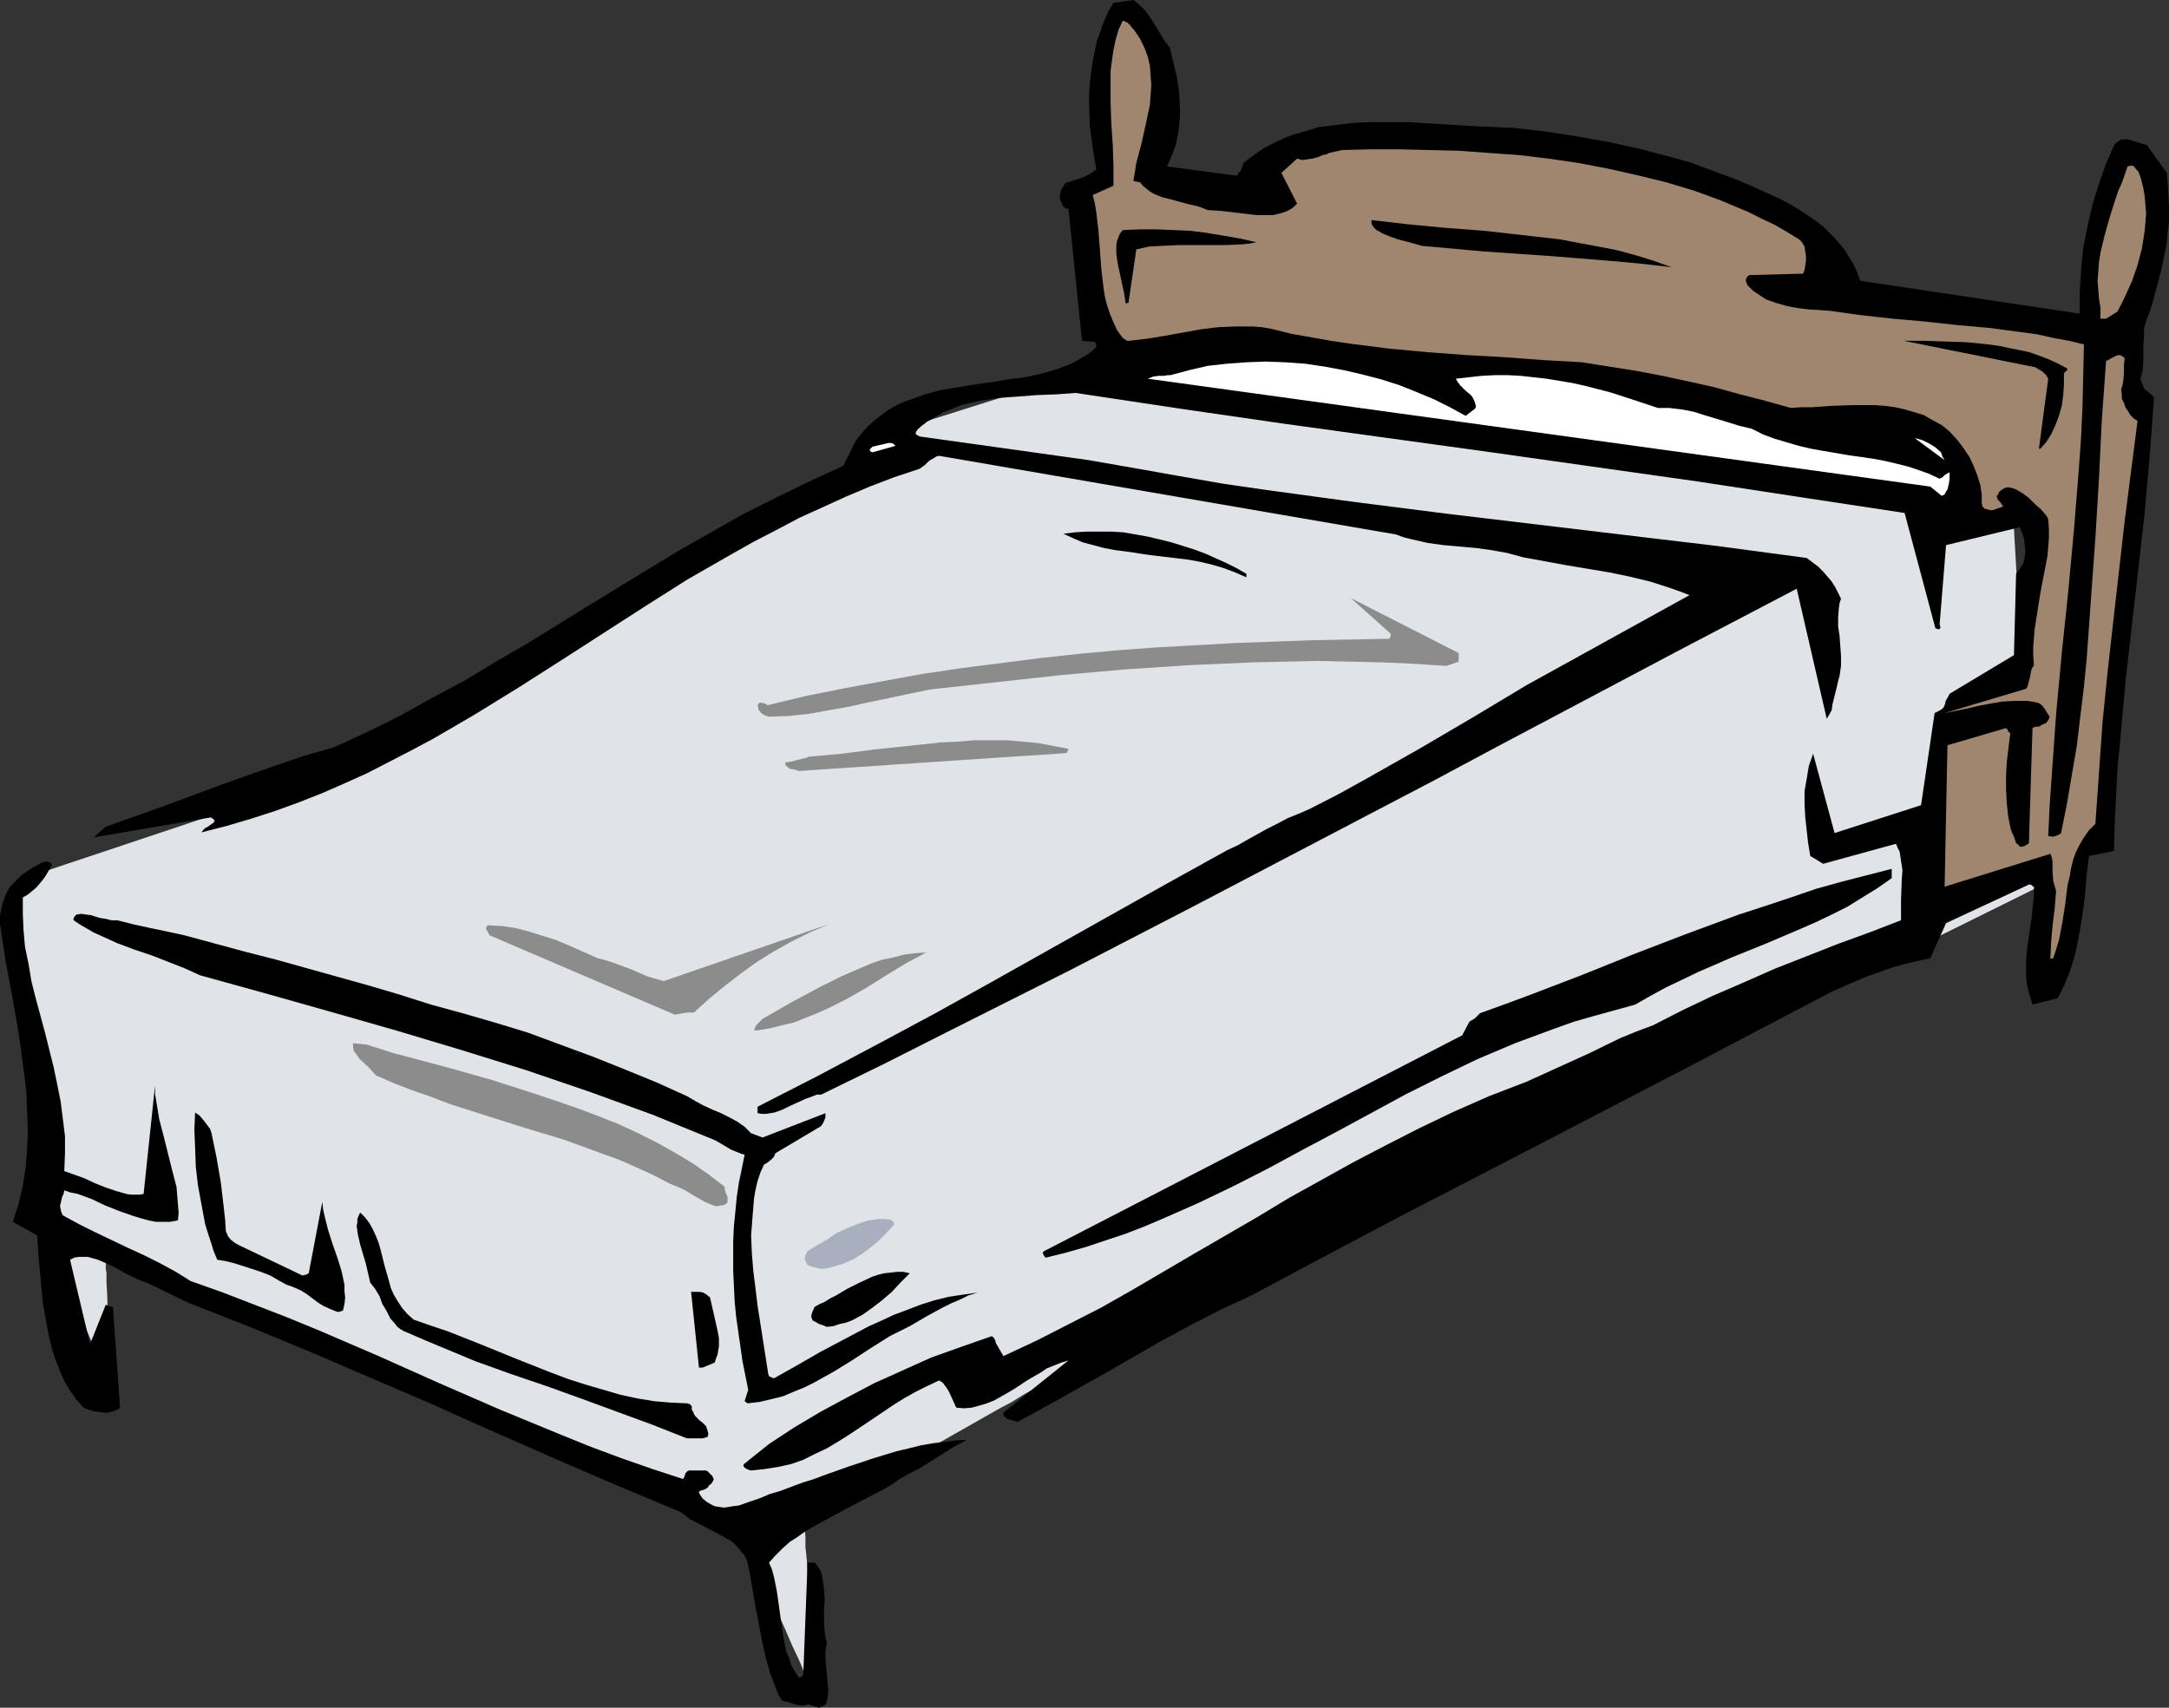
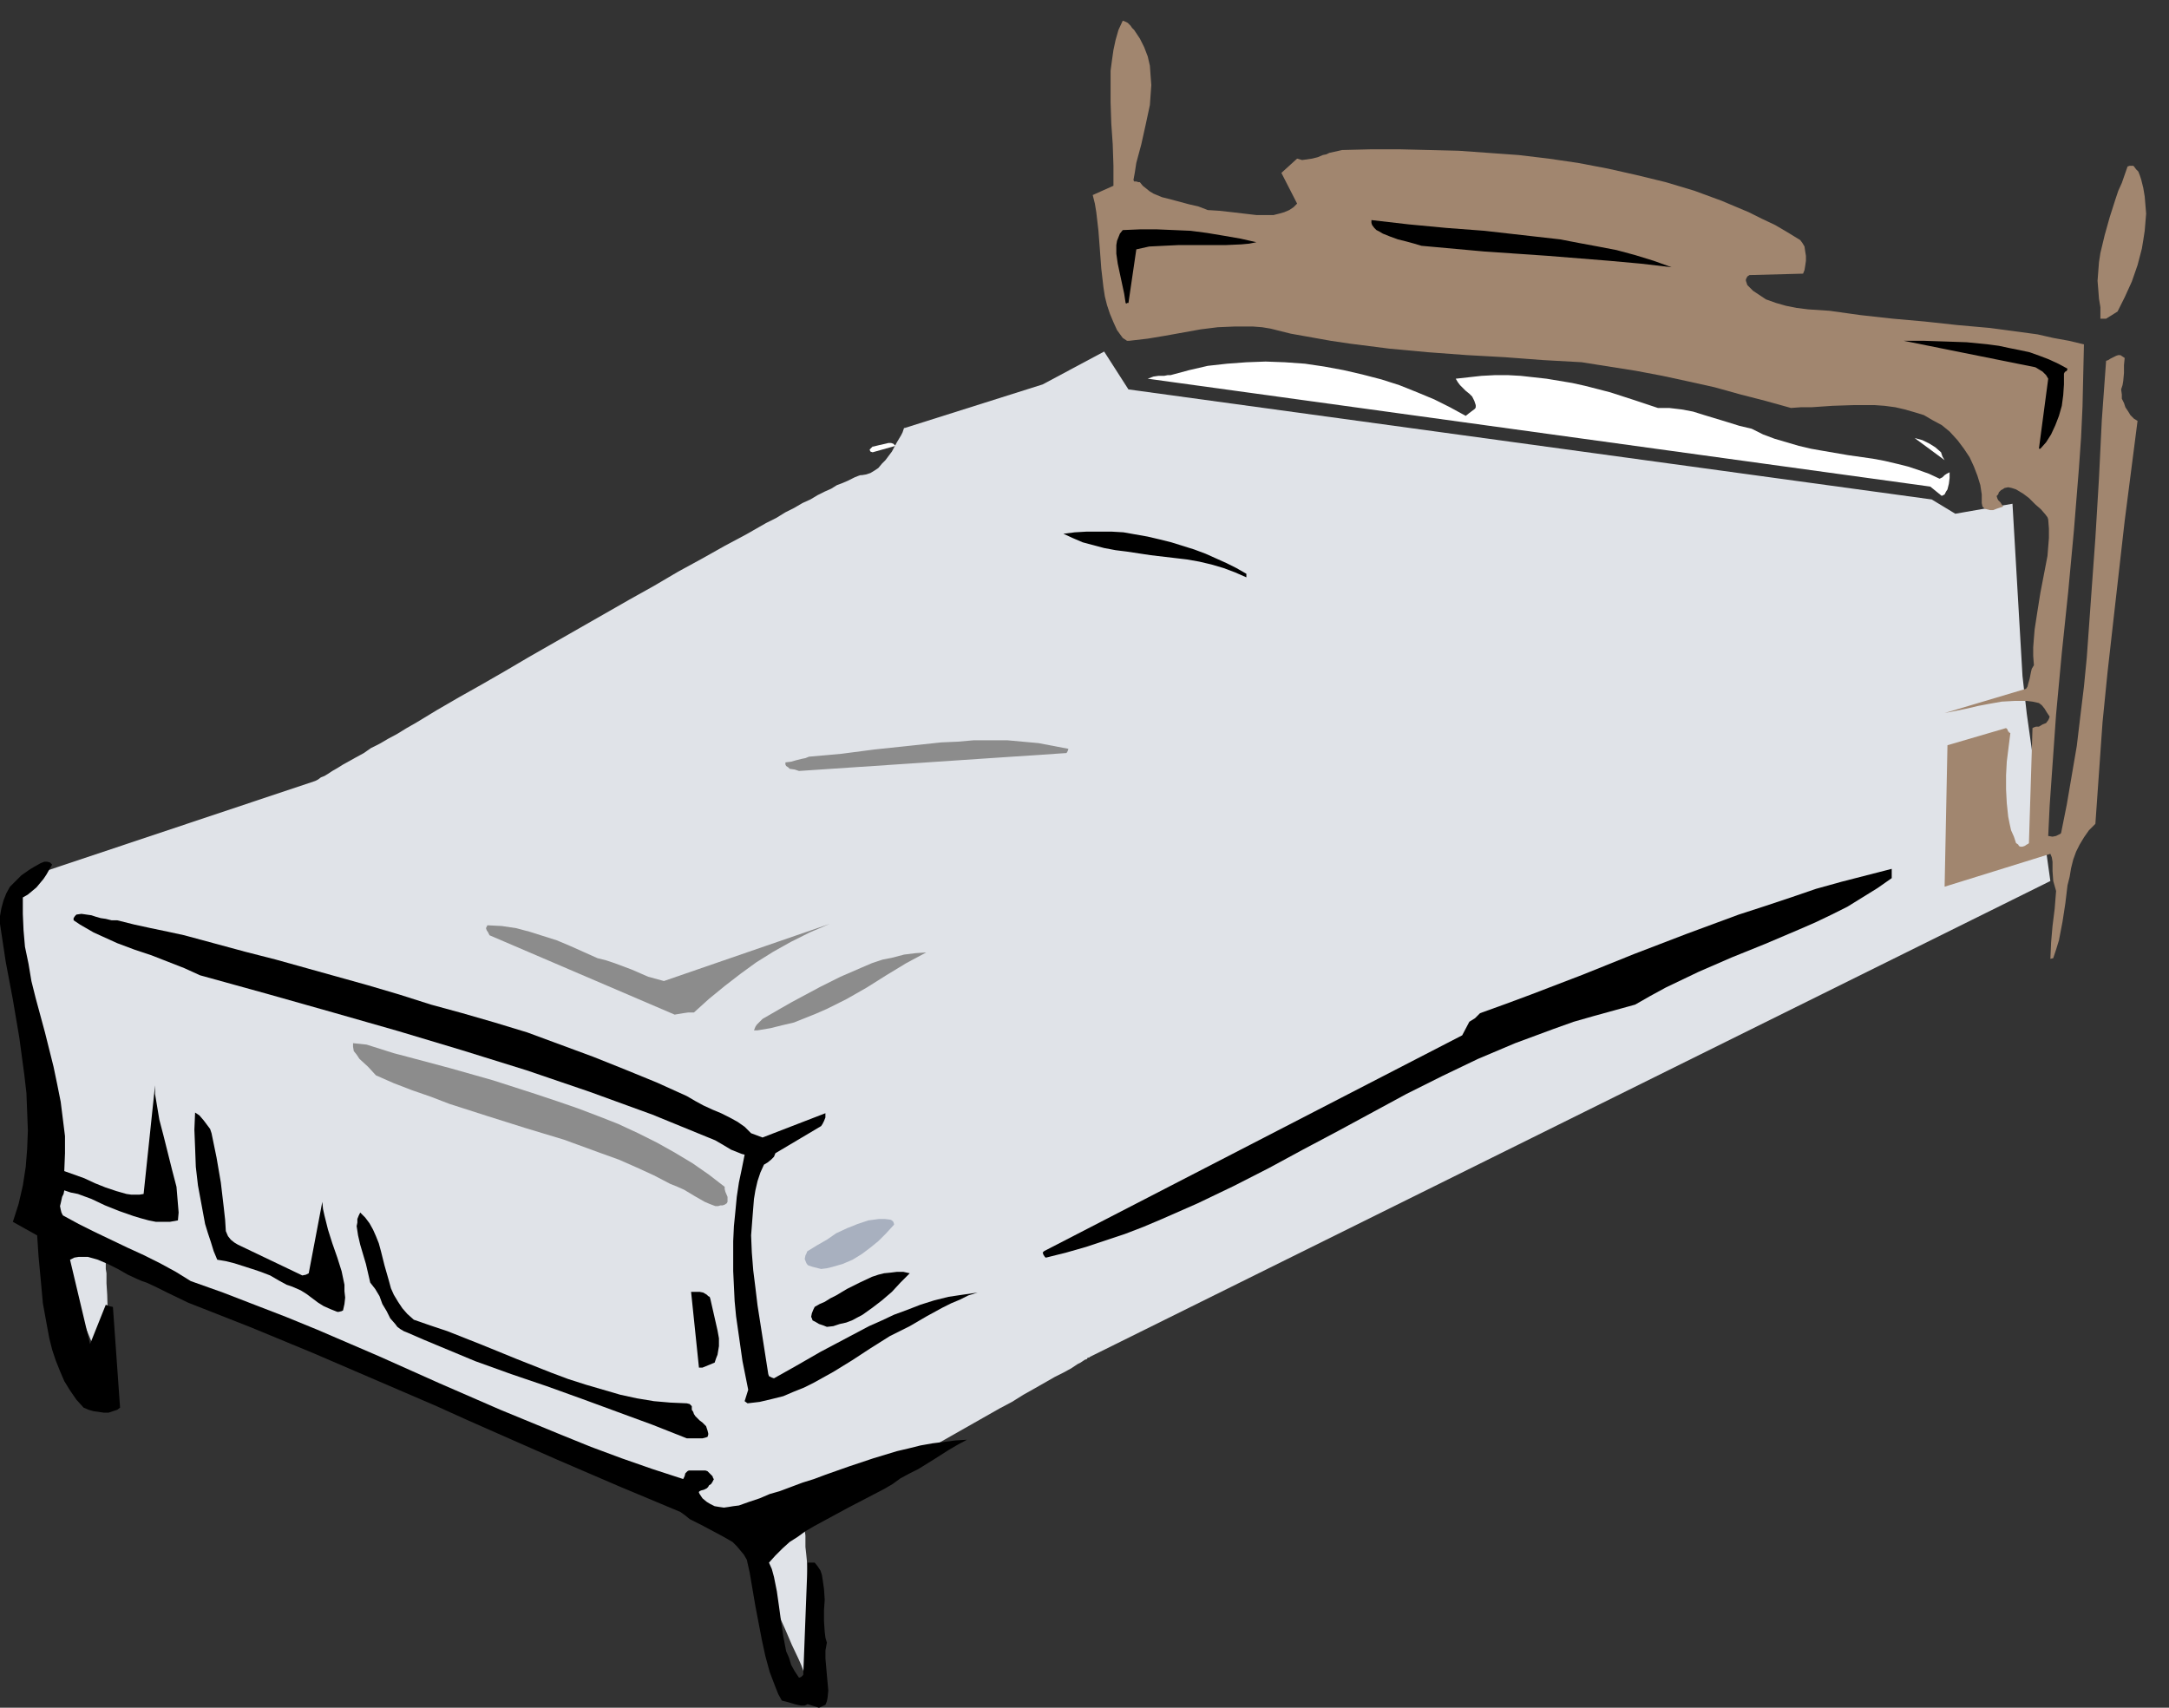
<svg xmlns="http://www.w3.org/2000/svg" xmlns:ns1="http://sodipodi.sourceforge.net/DTD/sodipodi-0.dtd" xmlns:ns2="http://www.inkscape.org/namespaces/inkscape" version="1.0" width="129.766mm" height="102.186mm" id="svg24" ns1:docname="Bed 07.wmf">
  <rect width="100%" height="100%" fill="#333333" stroke="none" />
  <ns1:namedview id="namedview24" pagecolor="#ffffff" bordercolor="#000000" borderopacity="0.25" ns2:showpageshadow="2" ns2:pageopacity="0.0" ns2:pagecheckerboard="0" ns2:deskcolor="#d1d1d1" ns2:document-units="mm" />
  <defs id="defs1">
    <pattern id="WMFhbasepattern" patternUnits="userSpaceOnUse" width="6" height="6" x="0" y="0" />
  </defs>
  <path style="fill:#e0e3e8;fill-opacity:1;fill-rule:evenodd;stroke:none" d="M 8.726,274.713 9.858,247.888 1.778,207.974 v -0.485 -0.323 l 0.162,-0.646 0.323,-1.454 0.323,-1.454 0.485,-1.616 0.323,-1.454 0.162,-0.485 0.162,-0.485 0.162,-0.162 v -0.162 h 0.162 l 0.323,-0.162 0.323,-0.162 0.97,-0.323 1.131,-0.323 1.131,-0.485 0.97,-0.323 0.485,-0.162 0.323,-0.162 h 0.162 v 0 L 71.266,176.625 v 0 l 0.323,-0.162 0.323,-0.162 0.646,-0.485 0.808,-0.323 0.808,-0.485 0.97,-0.646 1.131,-0.646 1.293,-0.808 1.454,-0.808 1.454,-0.808 1.778,-0.97 1.616,-1.131 1.939,-0.97 1.939,-1.131 2.101,-1.131 2.101,-1.293 2.262,-1.293 4.525,-2.747 5.01,-2.909 5.171,-2.909 5.333,-3.07 5.494,-3.232 11.312,-6.464 11.312,-6.464 5.494,-3.07 5.494,-3.232 5.333,-2.909 5.171,-2.909 4.848,-2.586 2.262,-1.293 2.262,-1.293 2.262,-1.131 2.101,-1.293 1.939,-0.97 1.939,-1.131 1.778,-0.808 1.616,-0.97 1.616,-0.808 1.454,-0.646 1.293,-0.808 1.293,-0.485 1.131,-0.485 0.97,-0.485 0.646,-0.323 0.808,-0.323 0.485,-0.162 h 0.323 l 0.97,-0.162 0.97,-0.323 0.808,-0.485 0.97,-0.646 0.808,-0.97 0.808,-0.808 1.454,-1.939 1.131,-2.101 0.485,-0.808 0.485,-0.808 0.323,-0.646 0.162,-0.485 0.162,-0.485 h 0.162 l 31.189,-9.857 13.898,-7.433 5.494,8.565 181.638,24.886 5.333,3.232 12.928,-2.262 2.262,38.945 0.97,8.565 5.333,37.813 -217.19,107.623 v 0 l -0.162,0.162 h -0.323 l -0.162,0.323 -0.485,0.162 -0.485,0.323 -0.485,0.323 -0.646,0.323 -1.454,0.97 -1.778,0.97 -1.939,0.97 -2.262,1.293 -2.262,1.293 -2.586,1.454 -2.586,1.616 -2.747,1.454 -5.979,3.394 -11.958,6.787 -5.979,3.394 -2.747,1.454 -2.586,1.454 -2.586,1.616 -2.262,1.293 -2.262,1.131 -1.939,1.131 -1.778,0.97 -1.454,0.808 -0.646,0.323 -0.485,0.323 -0.485,0.323 -0.323,0.162 -0.323,0.162 -0.323,0.162 v 0 h -0.162 v 0.485 l 0.162,0.646 v 0.646 0.97 l 0.162,1.131 v 1.131 1.454 l 0.162,1.454 0.162,1.616 0.162,3.232 0.162,3.717 0.323,3.717 0.162,3.717 0.162,3.555 0.323,3.394 v 1.454 l 0.162,1.616 v 1.293 l 0.162,1.131 v 1.131 l 0.162,0.808 v 0.646 0.485 0.485 0 l -0.162,-0.323 -0.162,-0.485 -0.323,-0.646 -0.485,-0.808 -0.323,-0.97 -0.485,-1.131 -0.646,-1.131 -0.485,-1.293 -0.646,-1.454 -1.454,-3.07 -1.454,-3.394 -1.454,-3.232 -1.616,-3.555 -1.454,-3.232 -1.293,-3.07 -0.808,-1.454 -0.485,-1.454 -0.485,-1.131 -0.646,-1.131 -0.323,-0.97 -0.485,-0.808 -0.162,-0.808 -0.323,-0.485 -0.162,-0.323 v -0.162 h -0.162 l -0.323,-0.162 -0.485,-0.162 -0.646,-0.323 -0.97,-0.323 -0.97,-0.485 -1.293,-0.485 -1.293,-0.646 -1.616,-0.646 -1.616,-0.808 -1.939,-0.808 -1.939,-0.808 -2.101,-0.97 -2.262,-0.97 -2.424,-1.131 -2.424,-0.97 -2.586,-1.293 -2.747,-1.131 -2.747,-1.131 -2.909,-1.293 -5.979,-2.586 -6.141,-2.747 -6.464,-2.909 -6.464,-2.909 -13.413,-5.817 -13.574,-5.979 -6.626,-2.909 -6.302,-2.909 -6.302,-2.747 -5.979,-2.586 -2.747,-1.293 -2.747,-1.293 -2.747,-1.131 -2.586,-1.131 -2.424,-1.131 -2.424,-1.131 -2.262,-0.97 -2.101,-0.97 -2.101,-0.808 -1.778,-0.808 -1.778,-0.808 -1.454,-0.646 -1.454,-0.646 -1.131,-0.646 -1.131,-0.485 -0.808,-0.323 -0.808,-0.323 -0.485,-0.323 -0.323,-0.162 v 0 0.808 0.485 0.808 0.808 0.97 l 0.162,0.97 v 2.262 l 0.162,2.586 0.162,5.656 0.162,2.747 v 2.747 l 0.162,2.586 v 2.262 l 0.162,0.97 v 0.97 0.808 0.646 0.485 0.808 z" id="path1" />
  <path style="fill:#000000;fill-opacity:1;fill-rule:evenodd;stroke:none" d="m 186.648,385.568 0.323,-0.808 0.162,-0.808 0.162,-1.616 -0.162,-1.778 -0.162,-1.778 -0.323,-3.717 v -1.778 l 0.323,-1.778 -0.323,-1.131 -0.162,-1.293 -0.162,-2.424 v -2.586 l 0.162,-2.262 -0.162,-2.424 -0.323,-2.262 -0.162,-0.97 -0.323,-0.97 -0.646,-0.97 -0.646,-0.808 h -1.616 l -0.97,25.209 v 0.162 l -0.162,0.162 -0.323,0.323 -0.485,0.162 -0.97,-1.454 -0.808,-1.454 -0.485,-1.616 -0.646,-1.454 -0.646,-3.394 -0.485,-3.232 -0.485,-3.555 -0.485,-3.394 -0.646,-3.232 -0.485,-1.778 -0.646,-1.454 1.454,-1.616 1.616,-1.616 1.616,-1.454 1.778,-1.131 1.778,-1.293 1.939,-1.131 3.878,-2.101 3.878,-2.101 4.04,-2.101 4.04,-2.101 1.939,-1.131 1.778,-1.293 2.101,-1.131 1.939,-0.97 3.394,-2.101 3.555,-2.262 1.939,-1.131 2.101,-1.131 -2.586,0.162 -2.586,0.323 -2.586,0.323 -2.747,0.485 -2.586,0.646 -2.747,0.646 -5.333,1.616 -5.333,1.778 -5.494,1.939 -2.586,0.97 -2.586,0.808 -5.171,1.939 -2.262,0.646 -2.262,0.97 -2.424,0.808 -2.262,0.808 -1.293,0.162 -0.97,0.162 -1.131,0.162 -1.131,-0.162 -0.97,-0.162 -0.97,-0.485 -0.808,-0.485 -0.97,-0.808 -0.323,-0.485 -0.323,-0.485 -0.162,-0.323 v -0.162 l 0.162,-0.162 0.323,-0.162 0.646,-0.162 0.646,-0.323 0.323,-0.323 0.162,-0.323 0.485,-0.323 0.323,-0.485 0.323,-0.646 -0.162,-0.162 -0.162,-0.485 -0.323,-0.323 -0.485,-0.485 -0.323,-0.323 -0.485,-0.162 h -0.97 -1.131 -1.131 -0.485 l -0.323,0.162 -0.485,0.485 -0.162,0.646 -0.323,0.646 -6.949,-2.262 -6.949,-2.424 -6.949,-2.586 -6.787,-2.747 -13.736,-5.656 -13.736,-5.979 -13.736,-6.141 -13.898,-5.979 -7.11,-2.909 -7.11,-2.747 -7.11,-2.747 -7.272,-2.586 -3.394,-2.101 -3.555,-1.939 -3.555,-1.778 -3.878,-1.778 -7.434,-3.555 -3.555,-1.778 -3.555,-1.939 -0.323,-0.646 -0.162,-0.646 -0.162,-0.808 0.162,-0.646 0.323,-1.454 0.323,-0.646 0.162,-0.808 1.454,0.485 1.616,0.323 3.07,1.131 3.07,1.454 3.232,1.293 3.232,1.131 1.616,0.485 1.778,0.485 1.616,0.323 h 1.616 1.616 l 1.778,-0.323 0.162,-1.778 -0.162,-1.939 -0.162,-1.939 -0.162,-1.939 -0.97,-3.717 -0.97,-3.878 -0.97,-3.878 -0.97,-3.717 -0.646,-3.878 -0.323,-1.939 v -1.939 l -2.586,24.563 -0.97,0.162 h -0.808 -0.97 l -1.131,-0.162 -1.131,-0.323 -1.131,-0.323 -2.424,-0.808 -2.424,-0.97 -2.424,-1.131 -2.262,-0.808 -2.262,-0.808 0.162,-4.04 v -3.878 l -0.485,-3.878 -0.485,-3.878 -0.808,-4.04 -0.808,-3.878 -1.939,-7.757 -2.101,-7.757 -0.97,-3.878 -0.646,-3.878 -0.808,-3.878 -0.323,-3.717 -0.162,-3.717 v -3.717 l 1.131,-0.646 0.97,-0.808 0.97,-0.808 0.808,-0.97 0.808,-0.97 0.646,-0.97 1.293,-2.262 -0.323,-0.323 -0.162,-0.162 -0.646,-0.162 h -0.646 l -0.808,0.323 -1.454,0.808 -0.808,0.485 -0.485,0.323 -1.616,1.131 -1.293,1.293 -1.293,1.293 -0.808,1.454 -0.646,1.616 -0.485,1.778 L 0,207.166 v 1.778 l 1.293,8.565 1.616,8.565 1.454,8.565 1.131,8.403 0.485,4.202 0.162,4.201 0.162,4.202 -0.162,4.202 -0.323,4.04 -0.646,4.202 -0.97,4.202 -1.293,4.04 5.494,3.07 0.323,4.848 0.485,5.171 0.485,5.333 0.97,5.333 0.485,2.586 0.646,2.586 0.808,2.424 0.97,2.424 0.97,2.262 1.293,2.101 1.454,2.101 1.616,1.778 1.131,0.485 1.131,0.323 1.131,0.162 1.131,0.162 h 1.131 l 0.97,-0.323 0.97,-0.323 0.646,-0.485 -1.616,-22.785 -0.808,-0.162 -0.808,-0.323 -3.555,8.888 -4.525,-19.068 0.97,-0.485 0.97,-0.162 h 1.131 0.97 l 1.131,0.323 1.131,0.323 2.262,0.97 2.262,1.131 1.131,0.646 1.131,0.646 2.101,0.97 1.131,0.485 0.97,0.323 2.424,1.131 2.262,1.131 4.686,2.262 14.382,5.656 14.059,5.817 13.898,5.979 13.898,5.979 6.787,3.07 6.949,3.07 13.574,5.979 13.898,5.979 13.898,5.817 1.131,0.808 0.97,0.808 2.586,1.293 2.424,1.293 2.424,1.293 1.131,0.646 1.131,0.646 0.97,0.97 0.808,0.97 0.808,0.97 0.646,1.131 0.323,1.454 0.323,1.454 1.293,7.595 1.454,7.595 0.808,3.717 0.97,3.555 1.293,3.394 0.646,1.616 0.808,1.454 0.646,0.162 0.646,0.162 1.616,0.485 0.646,0.162 0.808,0.162 h 0.808 l 0.646,-0.323 2.586,0.808 z" id="path2" />
-   <path style="fill:#000000;fill-opacity:1;fill-rule:evenodd;stroke:none" d="m 169.841,332.565 3.07,-0.323 3.07,-0.485 2.909,-0.646 2.747,-0.97 2.586,-1.293 2.747,-1.293 2.424,-1.454 2.586,-1.616 4.848,-3.232 5.01,-3.394 2.586,-1.616 2.586,-1.454 2.586,-1.293 2.747,-1.293 0.808,0.485 0.485,0.646 0.485,0.646 0.485,0.808 0.808,1.778 0.808,1.778 1.778,0.162 1.778,-0.162 1.778,-0.485 1.616,-0.485 1.616,-0.646 1.454,-0.808 3.07,-1.778 1.454,-0.97 1.454,-0.97 3.07,-1.778 1.454,-0.97 1.616,-0.646 1.616,-0.646 1.616,-0.485 -14.706,11.797 v 0.485 l 0.162,0.323 0.323,0.323 0.485,0.323 1.131,0.323 0.646,0.162 0.485,0.162 6.787,-3.717 6.626,-3.717 6.626,-3.717 6.464,-3.717 6.464,-3.717 6.626,-3.555 6.626,-3.394 3.555,-1.616 3.394,-1.616 16.322,-8.726 16.483,-8.726 32.805,-16.968 32.643,-16.968 32.643,-17.129 5.494,-2.424 2.747,-1.131 2.747,-0.97 2.747,-0.97 2.909,-0.808 2.747,-0.646 2.909,-0.646 3.555,-7.918 18.746,-8.726 h 0.323 l 0.323,0.162 0.323,0.323 h 0.162 v 1.778 l -0.162,1.616 -0.323,3.232 -0.485,3.394 -0.485,3.394 -0.323,3.394 v 1.778 1.616 l 0.162,1.616 0.323,1.616 0.485,1.616 0.485,1.616 v 0 l 5.656,-1.454 0.97,-1.778 0.808,-1.778 0.808,-1.939 0.646,-1.939 0.646,-2.101 0.485,-2.101 0.808,-4.202 0.646,-4.202 0.485,-4.202 0.323,-4.04 0.485,-3.878 5.656,-1.131 0.162,-6.302 0.323,-6.302 0.323,-6.464 0.646,-6.302 1.131,-12.766 1.454,-12.766 1.454,-12.766 1.454,-12.928 1.131,-12.766 0.97,-12.928 -0.162,-0.485 -0.485,-0.485 -0.646,-0.485 -0.323,-0.323 -0.485,-0.323 -0.323,-0.646 -0.323,-0.808 -0.323,-0.97 0.485,-1.778 0.162,-1.939 v -3.717 l 0.162,-1.939 v -1.939 l 0.485,-1.778 0.323,-0.808 0.323,-0.808 0.646,-1.939 0.485,-1.778 0.97,-3.555 0.808,-3.232 0.646,-3.07 0.485,-2.424 0.162,-2.424 0.323,-2.262 v -2.262 l -0.162,-4.686 -0.162,-2.101 -0.162,-2.101 -4.525,-6.302 -4.363,-1.293 h -1.454 l -0.646,0.485 -0.485,0.323 -0.323,0.323 -0.97,2.101 -0.97,2.262 -1.616,4.525 -1.454,4.686 -1.131,5.009 -0.97,4.848 -0.485,5.009 -0.323,5.009 v 2.424 2.424 l -49.611,-7.433 -0.646,-1.778 -0.808,-1.778 -0.97,-1.616 -0.97,-1.616 -1.131,-1.454 -1.293,-1.454 -1.293,-1.293 -1.293,-1.293 -1.454,-1.131 -1.616,-1.131 -3.232,-2.101 -3.232,-1.778 -3.555,-1.616 -3.232,-1.454 -3.394,-1.454 -3.555,-1.293 -3.394,-1.293 -3.555,-1.293 -3.555,-0.97 -7.272,-1.939 -7.272,-1.616 -7.272,-1.293 -7.272,-1.131 -7.11,-0.808 -3.717,-0.162 -4.04,-0.162 -8.08,-0.485 -8.242,-0.485 h -4.04 -4.202 l -4.04,0.162 -3.878,0.485 -3.878,0.485 -3.717,1.131 -1.778,0.485 -1.778,0.646 -1.778,0.808 -1.616,0.808 -1.616,0.808 -1.616,1.131 -1.616,1.131 -1.454,1.131 -0.162,0.646 -0.162,0.323 -0.323,0.808 -0.485,0.485 -0.323,0.646 -15.837,-2.101 0.646,-1.454 0.646,-1.616 0.646,-1.616 0.323,-1.616 0.323,-1.616 0.162,-1.616 0.162,-1.778 v -1.616 l -0.162,-3.555 -0.485,-3.555 -0.808,-3.394 -0.808,-3.394 -1.131,-1.454 -0.97,-1.616 -1.778,-2.909 -0.97,-1.454 -0.97,-1.293 -1.293,-1.131 L 256.297,0 l -4.525,0.646 -1.131,1.939 -0.97,2.101 -0.808,2.262 -0.808,2.262 -0.485,2.262 -0.485,2.424 -0.323,2.262 -0.323,2.586 -0.162,2.424 v 2.424 l 0.162,5.009 0.646,4.848 0.808,4.848 -0.646,0.485 -0.646,0.485 -1.616,0.808 -1.939,0.646 -2.101,0.646 -0.323,0.485 -0.323,0.485 -0.323,0.485 -0.162,0.646 -0.162,0.646 v 0.808 l 0.162,0.485 0.323,0.646 0.162,0.485 0.323,0.323 0.485,0.323 h 0.485 l 3.07,29.895 3.07,0.323 v 0 0.323 l 0.162,0.323 v 0.485 l -1.293,1.131 -1.454,0.97 -1.454,0.808 -1.454,0.808 -1.616,0.646 -1.778,0.646 -3.394,0.97 -3.717,0.808 -3.717,0.485 -3.878,0.646 -3.717,0.485 -3.878,0.646 -3.878,0.646 -3.555,0.97 -1.778,0.646 -1.778,0.646 -1.778,0.646 -1.616,0.808 -1.616,0.97 -1.454,1.131 -1.454,1.131 -1.454,1.293 -1.293,1.454 -1.293,1.616 -2.909,5.817 -7.757,3.555 -7.595,3.717 -7.434,3.717 -7.11,4.04 -7.11,4.04 -6.949,4.202 -13.736,8.403 -13.898,8.565 -6.949,4.04 -6.949,4.202 -7.272,3.878 -7.272,4.04 -7.434,3.717 -7.757,3.555 -6.787,1.939 -6.626,2.262 -6.464,2.262 -6.302,2.262 -12.605,4.686 -12.766,4.525 -2.747,2.424 26.502,-4.525 0.485,0.323 0.162,0.162 0.162,0.162 v 0.323 l -0.323,0.323 -0.485,0.323 -0.646,0.485 -0.646,0.323 -0.485,0.485 -0.323,0.485 5.656,-1.454 5.494,-1.616 5.494,-1.778 5.333,-1.939 5.333,-2.101 5.171,-2.262 5.01,-2.262 5.01,-2.586 5.01,-2.586 4.848,-2.586 5.01,-2.909 4.686,-2.747 9.696,-5.979 9.373,-5.979 19.069,-12.281 9.696,-6.141 9.858,-5.656 5.171,-2.909 5.01,-2.586 5.171,-2.747 5.333,-2.424 5.333,-2.424 5.333,-2.262 5.494,-2.101 5.818,-1.939 0.646,-0.485 0.485,-0.323 0.485,-0.485 0.485,-0.485 1.131,-0.646 0.485,-0.323 0.646,-0.162 103.262,17.776 1.778,0.646 1.939,0.485 3.555,0.808 3.555,0.485 3.717,0.323 3.555,0.323 3.555,0.485 3.555,0.646 1.778,0.485 1.778,0.485 9.696,1.778 9.696,1.616 4.686,0.97 4.686,1.131 4.525,1.454 2.262,0.808 2.101,0.808 -36.845,20.361 -12.12,7.272 -12.12,7.11 -12.282,6.949 -6.141,3.394 -6.302,3.232 -2.586,1.131 -2.424,0.97 -2.424,1.293 -2.262,1.131 -4.363,2.424 -2.262,1.293 -2.424,1.131 -13.413,7.433 -13.251,7.433 -26.179,14.705 -13.09,7.272 -13.251,7.11 -13.413,7.11 -13.574,6.949 v 1.454 l 0.97,0.162 h 0.97 l 0.97,-0.162 0.97,-0.162 1.778,-0.646 1.616,-0.808 1.778,-0.808 1.778,-0.808 1.778,-0.646 0.808,-0.323 h 0.97 l 14.221,-6.949 14.059,-7.11 27.957,-14.059 27.795,-14.382 27.472,-14.382 27.472,-14.382 13.574,-7.272 13.736,-7.272 27.149,-14.382 27.149,-14.22 6.787,29.41 0.485,-0.808 0.646,-1.131 0.162,-1.293 0.323,-1.293 0.646,-2.586 0.323,-1.454 0.323,-1.131 0.323,-2.262 v -2.262 l -0.162,-2.262 -0.162,-2.262 -0.323,-2.101 v -2.101 l 0.162,-2.101 0.162,-1.131 0.323,-0.97 -0.646,-1.293 -0.646,-1.293 -0.808,-1.293 -0.97,-1.131 -0.97,-1.131 -1.131,-1.131 -1.293,-0.97 -1.293,-0.97 -20.523,-2.747 -20.362,-2.424 -40.562,-4.848 -20.362,-2.586 -20.2,-2.747 -10.019,-1.454 -10.181,-1.778 -10.019,-1.778 -10.181,-1.778 -38.138,-5.333 -0.323,-0.162 -0.323,-0.162 -0.323,-0.323 0.162,-0.485 0.323,-0.485 1.131,-0.97 0.485,-0.323 0.323,-0.323 1.939,-1.131 1.939,-1.131 2.101,-0.808 1.939,-0.808 2.101,-0.485 2.101,-0.485 4.363,-0.646 4.363,-0.323 4.202,-0.323 4.363,-0.162 4.363,-0.323 23.594,3.555 23.432,3.394 46.864,6.464 46.864,6.625 23.27,3.555 23.432,3.555 6.949,26.017 0.162,0.162 h 0.162 l 0.485,0.162 0.162,-0.162 0.162,-0.162 v -0.323 l -0.162,-0.485 1.454,-17.937 16.645,-4.04 0.485,1.131 0.485,1.293 0.162,1.454 0.162,1.454 -0.162,1.454 -0.323,1.293 -0.646,1.131 -0.485,0.646 -0.485,0.646 -0.485,18.422 -14.544,8.726 -0.323,0.646 -0.646,1.131 v 0.323 l -0.162,0.485 -0.323,0.646 -0.646,0.485 -1.293,0.646 -3.07,20.846 -19.554,6.302 -4.848,-17.937 -0.97,2.747 -0.485,2.909 -0.485,2.747 v 3.07 l 0.162,2.909 0.323,2.909 0.323,2.909 0.485,2.909 2.909,1.778 16.483,-4.525 0.323,0.808 0.485,0.97 0.162,0.97 0.162,1.131 0.323,2.101 -0.162,2.101 -0.162,4.686 v 2.262 2.262 l -7.11,2.747 -7.11,2.586 -14.382,5.656 -6.949,3.07 -7.11,3.07 -6.787,3.232 -6.626,3.394 -3.878,1.454 -3.555,1.454 -6.949,3.394 -3.555,1.616 -3.555,1.616 -3.555,1.616 -3.555,1.616 -8.403,3.232 -8.08,3.555 -7.757,3.717 -7.595,3.878 -7.434,3.878 -7.272,4.04 -7.272,4.04 -6.949,4.202 -14.221,8.241 -14.059,8.241 -7.11,4.04 -7.272,3.717 -7.272,3.717 -7.595,3.555 -1.778,-3.07 v -0.323 l -0.162,-0.323 -0.162,-0.323 -0.485,-0.485 -6.949,2.424 -6.787,2.424 -6.464,2.909 -6.464,2.909 -6.141,3.232 -5.979,3.232 -5.979,3.555 -5.656,3.717 -5.656,4.525 -0.162,0.323 0.162,0.323 0.162,0.162 0.162,0.162 0.646,0.323 z" id="path3" />
  <path style="fill:#000000;fill-opacity:1;fill-rule:evenodd;stroke:none" d="m 155.297,325.293 h 3.555 l 0.646,-0.162 0.485,-0.162 0.162,-0.485 v -0.323 l -0.162,-0.646 -0.162,-0.485 -0.162,-0.485 -0.162,-0.162 -0.646,-0.646 -0.646,-0.485 -0.97,-0.97 -0.323,-0.485 -0.162,-0.485 -0.323,-0.485 v -0.485 -0.323 l -0.162,-0.162 -0.323,-0.323 -0.646,-0.162 -3.717,-0.162 -3.717,-0.323 -3.878,-0.646 -3.717,-0.808 -3.878,-1.131 -3.878,-1.131 -4.04,-1.293 -3.878,-1.454 -7.757,-3.07 -7.918,-3.232 -7.757,-3.07 -3.878,-1.293 -3.717,-1.293 -1.454,-1.293 -1.131,-1.293 -0.97,-1.454 -0.97,-1.616 -0.646,-1.454 -0.485,-1.778 -0.97,-3.394 -0.808,-3.232 -0.485,-1.778 -0.646,-1.616 -0.646,-1.454 -0.808,-1.454 -0.97,-1.293 -1.131,-1.131 -0.323,0.646 -0.323,0.808 v 0.808 l -0.162,0.808 0.323,2.101 0.485,2.101 1.293,4.363 0.485,2.101 0.485,2.101 1.131,1.454 0.97,1.616 0.646,1.778 0.97,1.616 0.808,1.616 1.131,1.293 0.485,0.646 0.646,0.485 0.808,0.485 0.808,0.323 3.717,1.616 3.878,1.616 7.757,3.232 8.08,2.909 8.08,2.747 8.08,2.909 7.918,2.909 7.918,2.909 z" id="path4" />
  <path style="fill:#000000;fill-opacity:1;fill-rule:evenodd;stroke:none" d="m 169.033,317.375 2.747,-0.323 2.747,-0.646 2.586,-0.646 2.262,-0.97 2.424,-0.97 2.262,-1.131 4.363,-2.424 4.202,-2.586 4.202,-2.747 4.363,-2.747 2.262,-1.131 2.262,-1.131 1.939,-1.131 1.939,-1.131 1.778,-0.97 1.778,-0.97 1.939,-0.97 1.939,-0.808 1.939,-0.97 2.101,-0.646 -3.394,0.485 -3.232,0.485 -3.232,0.808 -3.07,0.97 -2.909,1.131 -3.07,1.131 -2.747,1.293 -2.909,1.293 -5.494,2.909 -5.494,2.909 -5.333,3.07 -2.586,1.454 -2.586,1.454 -0.485,-0.162 -0.323,-0.162 -0.323,-0.162 -0.162,-0.485 -2.424,-15.513 -0.485,-4.04 -0.485,-3.878 -0.323,-4.04 -0.162,-3.878 0.323,-4.202 0.323,-4.04 0.323,-1.939 0.485,-2.101 0.646,-1.939 0.808,-1.778 0.808,-0.485 0.808,-0.646 0.646,-0.646 0.323,-0.808 10.342,-6.141 0.323,-0.485 0.323,-0.646 0.323,-0.808 v -0.97 l -14.221,5.494 -2.586,-0.97 -1.454,-1.454 -1.616,-1.131 -1.778,-0.97 -1.939,-0.97 -1.939,-0.808 -2.101,-0.97 -1.778,-0.97 -1.939,-1.131 -6.787,-3.07 -7.11,-2.909 -7.272,-2.909 -7.434,-2.747 -7.434,-2.747 -7.434,-2.262 -7.272,-2.101 -3.555,-0.97 -3.555,-0.97 -7.11,-2.262 -7.11,-2.101 -6.949,-1.939 -6.949,-1.939 -6.949,-1.939 -6.949,-1.778 -13.736,-3.717 -3.717,-0.808 -3.878,-0.808 -3.717,-0.808 -3.878,-0.97 h -1.293 l -1.293,-0.323 -1.131,-0.162 -1.131,-0.323 -0.97,-0.323 -1.131,-0.162 -1.131,-0.162 -1.131,0.162 -0.162,0.162 -0.162,0.162 -0.323,0.485 v 0.485 l 1.454,0.97 3.07,1.778 1.778,0.808 3.555,1.616 3.878,1.454 3.878,1.293 3.717,1.454 3.717,1.454 3.555,1.616 15.19,4.202 14.867,4.202 14.706,4.202 14.544,4.363 14.544,4.525 7.11,2.424 7.11,2.424 7.11,2.586 7.11,2.586 7.11,2.909 7.11,2.909 1.939,1.131 1.616,0.97 1.616,0.646 0.808,0.323 0.646,0.162 -0.646,3.232 -0.646,3.07 -0.485,3.232 -0.323,3.394 -0.323,3.232 -0.162,3.394 v 3.394 3.394 l 0.162,3.394 0.162,3.394 0.323,3.394 0.485,3.394 0.485,3.394 0.485,3.394 0.646,3.232 0.646,3.232 -0.808,2.586 z" id="path5" />
  <path style="fill:#000000;fill-opacity:1;fill-rule:evenodd;stroke:none" d="m 158.853,309.295 2.747,-1.131 0.323,-0.97 0.323,-0.808 0.323,-1.939 v -1.778 l -0.323,-1.778 -0.808,-3.555 -0.808,-3.555 -0.162,-0.485 -0.323,-0.162 -0.323,-0.323 -0.808,-0.485 -0.808,-0.162 h -1.939 l 1.778,17.129 z" id="path6" />
  <path style="fill:#000000;fill-opacity:1;fill-rule:evenodd;stroke:none" d="m 186.971,300.084 1.454,-0.162 1.454,-0.485 1.454,-0.323 1.293,-0.485 2.424,-1.293 2.262,-1.616 2.101,-1.616 2.262,-1.939 1.939,-2.101 2.101,-2.101 -1.454,-0.323 h -1.454 l -1.293,0.162 -1.616,0.162 -1.293,0.323 -1.454,0.485 -2.747,1.293 -2.909,1.454 -2.424,1.454 -1.293,0.646 -1.293,0.808 -1.131,0.485 -1.131,0.646 -0.323,0.646 -0.323,0.808 -0.162,0.808 0.162,0.323 0.162,0.485 0.646,0.323 0.808,0.485 0.97,0.323 z" id="path7" />
  <path style="fill:#000000;fill-opacity:1;fill-rule:evenodd;stroke:none" d="m 76.275,296.69 h 0.323 l 0.646,-0.162 0.323,-0.162 0.323,-1.454 0.162,-1.454 -0.162,-1.454 v -1.454 l -0.646,-3.07 -0.97,-3.07 -1.131,-3.232 -0.97,-3.07 -0.808,-3.232 -0.323,-1.454 -0.162,-1.616 -3.07,16.16 -0.323,0.162 -0.323,0.162 -0.808,0.162 -14.544,-6.949 -0.808,-0.485 -0.808,-0.646 -0.646,-0.808 -0.485,-1.131 -0.162,-2.586 -0.323,-2.909 -0.646,-5.494 -0.97,-5.656 -1.131,-5.494 -0.323,-0.97 -0.485,-0.646 -0.97,-1.293 -0.97,-1.131 -0.97,-0.646 -0.162,3.878 0.162,4.04 0.162,4.363 0.485,4.202 0.808,4.363 0.808,4.363 0.646,2.101 0.646,1.939 0.646,2.101 0.808,1.939 1.939,0.323 1.939,0.485 4.04,1.293 1.939,0.646 2.101,0.808 1.939,1.131 1.778,0.97 0.97,0.323 0.808,0.323 1.454,0.646 1.293,0.808 1.293,0.97 1.293,0.97 1.293,0.808 1.454,0.646 z" id="path8" />
  <path style="fill:#a8b0bf;fill-opacity:1;fill-rule:evenodd;stroke:none" d="m 185.678,286.995 1.293,-0.162 1.293,-0.323 2.262,-0.646 2.262,-0.97 2.101,-1.293 1.939,-1.454 1.778,-1.454 1.778,-1.778 1.778,-1.939 v -0.162 l -0.162,-0.485 -0.323,-0.323 -0.323,-0.162 -1.293,-0.162 h -1.293 l -2.424,0.323 -2.424,0.808 -2.424,0.97 -2.424,1.131 -2.101,1.454 -1.131,0.646 -1.131,0.646 -2.101,1.293 -0.162,0.162 v 0.162 l -0.323,0.646 -0.162,0.808 0.323,0.808 0.162,0.323 0.323,0.323 0.97,0.323 z" id="path9" />
  <path style="fill:#000000;fill-opacity:1;fill-rule:evenodd;stroke:none" d="m 236.582,284.409 4.525,-1.131 4.525,-1.293 4.363,-1.454 4.363,-1.454 4.202,-1.616 4.202,-1.778 8.08,-3.555 8.08,-3.878 7.918,-4.04 7.757,-4.201 7.918,-4.202 7.757,-4.202 7.757,-4.202 8.08,-4.04 8.08,-3.878 4.202,-1.778 4.202,-1.778 4.363,-1.616 4.363,-1.616 4.525,-1.616 4.525,-1.293 4.686,-1.293 4.686,-1.293 3.394,-1.939 3.555,-1.939 3.717,-1.778 3.717,-1.778 7.434,-3.232 7.595,-3.07 7.595,-3.232 3.717,-1.616 3.717,-1.778 3.555,-1.778 3.394,-2.101 3.394,-2.101 3.232,-2.262 v -2.101 l -5.656,1.454 -5.656,1.454 -5.818,1.616 -5.656,1.939 -5.818,1.939 -5.979,1.939 -11.797,4.363 -11.797,4.525 -11.635,4.686 -11.797,4.525 -5.656,2.101 -5.818,2.101 -0.646,0.646 -0.485,0.485 -1.293,0.808 -1.616,3.07 -94.536,48.802 -0.162,0.162 -0.162,0.162 0.162,0.485 0.323,0.485 0.162,0.162 z" id="path10" />
  <path style="fill:#8c8c8c;fill-opacity:1;fill-rule:evenodd;stroke:none" d="m 161.761,272.774 h 0.646 l 0.485,-0.162 h 0.485 l 0.485,-0.162 0.485,-0.323 0.162,-0.323 v -0.485 -0.646 l -0.485,-1.131 -0.162,-0.646 v -0.485 l -3.555,-2.747 -3.717,-2.586 -4.04,-2.424 -4.04,-2.262 -4.202,-2.101 -4.525,-2.101 -4.525,-1.778 -4.686,-1.778 -4.686,-1.616 -4.848,-1.616 -9.534,-3.07 -9.696,-2.747 -9.696,-2.586 -3.07,-0.808 -3.07,-0.97 -3.07,-0.97 -1.454,-0.162 -1.616,-0.162 v 0.485 0.323 l 0.162,0.97 0.646,0.808 0.646,0.97 1.939,1.778 1.778,1.939 4.04,1.778 4.202,1.616 4.202,1.454 4.202,1.616 8.565,2.747 8.726,2.747 8.565,2.586 8.403,3.07 4.04,1.454 4.04,1.778 3.878,1.778 3.717,1.939 1.616,0.646 1.454,0.646 2.424,1.454 2.262,1.293 1.131,0.485 z" id="path11" />
  <path style="fill:#8c8c8c;fill-opacity:1;fill-rule:evenodd;stroke:none" d="m 171.296,233.022 2.909,-0.485 2.586,-0.646 2.747,-0.646 2.424,-0.97 2.424,-0.97 2.586,-1.131 4.525,-2.262 4.525,-2.586 4.363,-2.747 4.525,-2.747 4.525,-2.424 -2.424,0.162 -2.586,0.323 -2.424,0.646 -2.424,0.485 -2.424,0.808 -2.262,0.97 -4.848,2.101 -4.525,2.262 -4.525,2.424 -2.101,1.131 -2.262,1.293 -4.202,2.424 -0.646,0.646 -0.646,0.646 -0.323,0.485 -0.323,0.808 z" id="path12" />
  <path style="fill:#8c8c8c;fill-opacity:1;fill-rule:evenodd;stroke:none" d="m 152.55,229.466 1.939,-0.323 1.131,-0.162 h 1.293 l 3.394,-3.07 3.555,-2.909 3.555,-2.747 3.555,-2.586 3.878,-2.424 4.04,-2.262 4.202,-2.101 2.262,-0.97 2.262,-0.97 -37.491,12.928 -1.778,-0.485 -1.778,-0.485 -3.717,-1.616 -3.878,-1.454 -1.939,-0.646 -1.939,-0.485 -6.141,-2.747 -3.07,-1.293 -3.07,-0.97 -3.07,-0.97 -3.07,-0.808 -3.232,-0.485 -3.232,-0.162 -0.162,0.323 -0.162,0.323 0.162,0.485 0.323,0.485 0.323,0.646 z" id="path13" />
  <path style="fill:#a1866f;fill-opacity:1;fill-rule:evenodd;stroke:none" d="m 464.276,216.7 0.646,-1.939 0.646,-2.101 0.808,-4.202 0.323,-2.101 0.323,-2.101 0.485,-4.04 0.485,-1.939 0.323,-1.939 0.485,-1.939 0.646,-1.778 0.808,-1.616 0.97,-1.616 1.131,-1.616 1.454,-1.454 0.808,-11.473 0.808,-11.473 1.131,-11.312 1.293,-11.473 2.586,-22.785 2.909,-22.623 -0.808,-0.485 -0.808,-0.808 -0.485,-0.808 -0.646,-0.97 -0.323,-0.97 -0.485,-0.97 v -0.97 l -0.162,-1.131 0.323,-0.97 0.162,-0.97 0.162,-1.778 v -1.778 l 0.162,-1.616 -0.485,-0.323 -0.485,-0.323 h -0.485 l -0.485,0.162 -1.293,0.646 -0.485,0.323 -0.485,0.162 -0.97,13.412 -0.646,13.251 -0.808,13.412 -0.97,13.412 -0.97,13.574 -0.646,6.625 -0.808,6.625 -0.808,6.787 -1.131,6.625 -1.131,6.625 -1.293,6.464 -0.162,0.162 -0.323,0.162 -0.646,0.323 -0.808,0.162 -0.97,-0.162 0.323,-6.787 0.485,-6.949 0.97,-13.736 1.293,-13.897 1.454,-13.897 1.293,-13.897 1.131,-14.059 0.485,-6.949 0.323,-6.949 0.162,-7.11 0.162,-6.949 -3.394,-0.808 -3.555,-0.646 -3.555,-0.808 -3.555,-0.485 -7.272,-0.97 -7.272,-0.646 -7.434,-0.808 -7.272,-0.646 -7.272,-0.808 -6.949,-0.97 -4.848,-0.323 -2.586,-0.323 -2.424,-0.485 -2.262,-0.646 -2.262,-0.808 -0.97,-0.646 -0.97,-0.646 -0.97,-0.646 -0.808,-0.808 -0.485,-0.485 -0.162,-0.485 -0.162,-0.485 v 0 -0.323 l 0.162,-0.323 0.162,-0.323 0.485,-0.323 12.12,-0.323 0.323,-0.808 0.162,-0.97 0.162,-1.131 v -1.131 l -0.162,-0.97 -0.162,-1.131 -0.485,-0.808 -0.485,-0.646 -2.909,-1.778 -2.747,-1.616 -3.07,-1.454 -2.909,-1.454 -3.07,-1.293 -3.07,-1.293 -3.07,-1.131 -3.07,-1.131 -6.464,-1.939 -6.626,-1.616 -6.464,-1.454 -6.787,-1.293 -6.626,-0.97 -6.787,-0.808 -6.787,-0.485 -6.787,-0.485 -6.626,-0.162 -6.626,-0.162 h -6.626 l -6.464,0.162 -1.454,0.323 -1.454,0.323 -0.646,0.323 -0.808,0.162 -1.131,0.485 -1.293,0.323 -1.131,0.162 -1.131,0.162 -1.131,-0.323 -3.555,3.232 3.555,6.949 -0.808,0.808 -0.97,0.646 -1.131,0.485 -1.131,0.323 -1.293,0.323 h -1.293 -2.586 l -2.747,-0.323 -2.747,-0.323 -2.909,-0.323 -2.586,-0.162 -2.101,-0.808 -2.101,-0.485 -4.202,-1.131 -1.939,-0.485 -1.939,-0.808 -0.808,-0.485 -0.808,-0.646 -0.808,-0.646 -0.646,-0.808 h -0.323 l -0.485,-0.162 h -0.485 l -0.162,-0.323 0.323,-1.778 0.323,-2.101 1.131,-4.201 0.97,-4.363 0.97,-4.525 0.162,-2.262 0.162,-2.262 -0.162,-2.101 -0.162,-2.262 -0.485,-2.101 -0.808,-2.101 -0.97,-1.939 -0.646,-0.97 -0.646,-0.97 -0.485,-0.485 -0.323,-0.485 -0.646,-0.646 -0.646,-0.323 -0.485,-0.162 -0.97,2.101 -0.646,2.262 -0.485,2.262 -0.323,2.262 -0.323,2.424 v 2.424 4.686 l 0.162,4.848 0.323,4.686 0.162,4.848 v 2.262 2.262 l -4.686,2.101 0.485,1.939 0.323,1.939 0.485,4.201 0.323,4.201 0.323,4.363 0.485,4.201 0.323,2.101 0.485,1.939 0.646,1.939 0.808,1.939 0.808,1.778 1.293,1.778 0.485,0.323 0.485,0.323 h 0.485 v 0 l 4.202,-0.485 3.878,-0.646 8.08,-1.454 3.878,-0.485 3.878,-0.162 h 2.101 1.939 l 2.101,0.162 1.939,0.323 4.525,1.131 4.525,0.808 4.525,0.808 4.363,0.646 8.888,1.131 8.726,0.808 8.726,0.646 8.726,0.485 8.565,0.646 8.726,0.485 6.141,0.97 6.141,0.97 5.979,1.131 5.979,1.293 5.818,1.293 5.818,1.616 5.656,1.454 5.818,1.616 2.262,-0.162 h 2.424 l 4.686,-0.323 4.848,-0.162 h 2.262 2.424 l 2.262,0.162 2.424,0.323 2.101,0.485 2.262,0.646 2.101,0.646 1.939,1.131 2.101,1.131 1.778,1.454 1.778,1.939 1.454,1.939 1.293,1.939 0.97,2.101 0.808,2.101 0.646,2.101 0.323,2.101 v 1.939 l 0.162,0.808 0.485,0.485 0.646,0.162 0.646,0.162 h 0.646 l 0.808,-0.323 1.454,-0.485 -0.323,-0.485 -0.323,-0.485 -0.485,-0.485 -0.162,-0.323 -0.162,-0.485 v -0.162 l 0.323,-0.323 0.162,-0.485 0.485,-0.485 0.323,-0.162 0.485,-0.323 0.808,-0.162 0.808,0.162 0.97,0.323 0.808,0.485 0.808,0.485 0.646,0.485 0.646,0.485 1.454,1.454 1.293,1.131 0.97,1.131 0.485,0.646 0.162,0.485 0.162,2.101 v 2.101 l -0.323,4.04 -0.808,4.202 -0.808,4.202 -0.646,4.04 -0.646,4.202 -0.162,1.939 -0.162,2.101 v 1.939 l 0.162,2.101 -0.485,0.808 -0.162,0.646 -0.162,0.808 -0.162,0.808 -0.323,1.131 -0.162,0.646 -0.323,0.485 -18.422,5.494 2.424,-0.485 2.424,-0.485 2.747,-0.646 2.586,-0.485 2.747,-0.485 2.909,-0.162 h 2.747 l 1.293,0.162 1.454,0.323 0.646,0.485 0.646,0.808 0.485,0.808 0.646,0.97 -0.162,0.485 -0.162,0.323 -0.485,0.646 -0.808,0.323 -0.808,0.485 h -0.323 -0.323 l -0.485,0.162 -0.323,0.162 -0.808,26.017 -0.162,0.162 -0.323,0.162 -0.485,0.323 -0.485,0.162 h -0.485 l -0.323,-0.162 -0.162,-0.323 -0.485,-0.323 -0.485,-1.454 -0.646,-1.454 -0.323,-1.454 -0.323,-1.616 -0.323,-3.07 -0.162,-3.07 v -3.232 l 0.162,-3.07 0.808,-6.464 -0.323,-0.162 v -0.162 h -0.162 l -0.162,-0.485 -0.323,-0.323 -13.251,3.878 -0.646,31.996 23.917,-7.433 0.323,0.808 0.162,0.97 v 2.101 l 0.162,2.262 0.323,1.131 0.323,1.131 -0.323,4.04 -0.485,3.878 -0.323,3.717 -0.162,3.717 z" id="path14" />
  <path style="fill:#8c8c8c;fill-opacity:1;fill-rule:evenodd;stroke:none" d="m 180.669,174.362 60.277,-4.04 h 0.162 l 0.162,-0.162 0.162,-0.323 0.162,-0.485 -3.394,-0.646 -3.394,-0.646 -3.555,-0.323 -3.555,-0.323 h -3.717 -3.717 l -3.717,0.323 -3.717,0.162 -7.595,0.808 -7.595,0.808 -7.434,0.97 -7.272,0.646 -0.808,0.323 -0.808,0.162 -1.293,0.323 -1.131,0.323 -1.293,0.162 v 0.485 l 0.162,0.323 0.485,0.323 0.323,0.323 1.131,0.162 0.485,0.162 z" id="path15" />
-   <path style="fill:#8c8c8c;fill-opacity:1;fill-rule:evenodd;stroke:none" d="m 173.881,162.081 4.525,-0.162 4.525,-0.485 4.525,-0.808 4.525,-0.808 4.363,-0.97 4.686,-0.97 4.525,-0.97 4.686,-0.97 14.706,-1.616 14.706,-1.616 14.544,-1.293 14.544,-0.97 7.272,-0.323 7.434,-0.323 14.544,-0.323 7.272,0.162 7.272,0.162 7.272,0.323 7.272,0.485 2.747,-0.97 v -1.939 l -24.402,-12.443 9.05,8.08 v 0.485 l -0.162,0.323 -0.162,0.323 -17.291,0.323 -8.726,0.323 -8.888,0.323 -8.726,0.485 -8.726,0.485 -8.888,0.646 -8.726,0.808 -8.888,0.97 -8.888,1.131 -8.888,1.131 -8.726,1.293 -8.888,1.616 -8.726,1.616 -8.888,1.778 -8.726,2.101 -0.485,-0.323 -0.323,-0.162 h -0.485 l -0.323,-0.162 -0.323,0.162 -0.323,0.485 0.162,0.485 v 0.485 l 0.323,0.323 0.323,0.485 0.808,0.485 z" id="path16" />
  <path style="fill:#000000;fill-opacity:1;fill-rule:evenodd;stroke:none" d="m 281.83,130.57 v -0.808 l -2.262,-1.293 -2.262,-1.131 -4.686,-2.101 -2.586,-0.97 -2.586,-0.808 -2.586,-0.808 -2.586,-0.646 -2.747,-0.646 -2.747,-0.485 -2.747,-0.485 -2.747,-0.162 h -2.747 -2.747 l -2.747,0.162 -2.586,0.323 2.101,0.97 2.262,0.97 2.424,0.646 2.424,0.646 2.586,0.485 2.586,0.323 5.333,0.808 5.494,0.646 2.747,0.323 2.747,0.485 2.747,0.646 2.747,0.808 2.586,0.97 z" id="path17" />
  <path style="fill:#ffffff;fill-opacity:1;fill-rule:evenodd;stroke:none" d="m 439.713,111.824 0.323,-0.646 0.323,-0.485 0.323,-1.293 0.162,-1.293 v -1.293 l -0.323,0.162 -0.323,0.162 -0.485,0.323 -0.485,0.485 -0.323,0.162 -0.323,0.162 -2.424,-1.131 -2.262,-0.808 -2.424,-0.808 -2.586,-0.646 -2.747,-0.646 -2.586,-0.485 -5.656,-0.808 -5.656,-0.97 -2.747,-0.485 -2.747,-0.646 -2.747,-0.808 -2.747,-0.808 -2.586,-0.97 -2.586,-1.293 -2.747,-0.646 -2.586,-0.808 -5.333,-1.616 -2.586,-0.808 -2.586,-0.485 -2.747,-0.323 h -1.293 -1.293 l -5.333,-1.778 -5.494,-1.778 -5.656,-1.454 -2.909,-0.646 -2.909,-0.485 -2.909,-0.485 -2.909,-0.323 -2.909,-0.323 -2.909,-0.162 h -2.909 l -3.07,0.162 -2.909,0.323 -2.909,0.323 0.485,0.808 0.485,0.646 1.293,1.293 0.808,0.646 0.646,0.646 0.485,0.97 0.323,0.97 v 0.485 l -0.162,0.323 -0.646,0.485 -0.646,0.485 -0.808,0.646 -3.555,-1.939 -3.555,-1.778 -3.878,-1.616 -4.04,-1.616 -4.04,-1.293 -4.363,-1.131 -4.202,-0.97 -4.363,-0.808 -4.363,-0.646 -4.525,-0.323 -4.363,-0.162 -4.363,0.162 -4.363,0.323 -4.363,0.485 -4.202,0.97 -4.202,1.131 h -0.646 l -0.808,0.162 h -1.293 l -1.131,0.162 -1.293,0.485 176.952,24.401 2.586,2.101 z" id="path18" />
  <path style="fill:#ffffff;fill-opacity:1;fill-rule:evenodd;stroke:none" d="m 439.713,104.068 -0.485,-0.808 -0.162,-0.485 -0.162,-0.485 -1.293,-1.131 -1.293,-0.808 -1.616,-0.808 -1.778,-0.485 z" id="path19" />
  <path style="fill:#ffffff;fill-opacity:1;fill-rule:evenodd;stroke:none" d="m 197.313,102.29 5.171,-1.454 -0.485,-0.485 -0.485,-0.162 h -0.646 l -0.646,0.162 -1.454,0.323 -1.293,0.323 h -0.162 l -0.162,0.162 -0.323,0.323 -0.162,0.162 v 0.162 l 0.162,0.323 z" id="path20" />
  <path style="fill:#000000;fill-opacity:1;fill-rule:evenodd;stroke:none" d="m 461.367,101.482 1.293,-1.454 1.131,-1.778 0.97,-2.101 0.808,-2.101 0.646,-2.262 0.323,-2.424 0.162,-2.424 v -2.424 l 0.162,-0.323 0.162,-0.162 0.323,-0.162 0.162,-0.485 -2.101,-1.131 -2.101,-0.97 -2.101,-0.808 -2.262,-0.808 -2.262,-0.485 -2.424,-0.485 -2.262,-0.485 -2.424,-0.323 -4.848,-0.485 -4.686,-0.162 -4.848,-0.162 h -4.686 l 29.734,5.979 0.808,0.485 0.808,0.485 0.808,0.808 0.485,0.808 -2.101,15.836 z" id="path21" />
  <path style="fill:#a1866f;fill-opacity:1;fill-rule:evenodd;stroke:none" d="m 476.235,72.072 2.586,-1.616 1.616,-3.232 1.616,-3.555 1.293,-3.717 0.97,-3.717 0.323,-1.939 0.323,-2.101 0.162,-1.939 0.162,-1.939 -0.162,-1.939 -0.162,-1.939 -0.323,-1.939 -0.485,-1.939 -0.323,-0.97 -0.323,-0.808 -0.485,-0.485 -0.485,-0.646 -0.162,-0.162 h -0.323 -0.485 l -0.485,0.162 -1.293,3.717 -0.808,1.778 -0.646,1.939 -1.293,4.04 -1.131,4.04 -0.97,4.04 -0.323,2.101 -0.162,2.101 -0.162,2.101 0.162,1.939 0.162,2.101 0.323,1.939 v 2.586 z" id="path22" />
  <path style="fill:#000000;fill-opacity:1;fill-rule:evenodd;stroke:none" d="m 255.166,68.517 1.778,-12.12 1.454,-0.323 1.454,-0.323 3.232,-0.162 3.394,-0.162 h 3.555 7.11 l 3.555,-0.162 1.778,-0.162 1.616,-0.323 -3.555,-0.808 -3.717,-0.646 -3.878,-0.646 -3.717,-0.485 -3.717,-0.162 -3.878,-0.162 h -3.878 l -3.878,0.162 -0.646,0.808 -0.323,0.808 -0.323,0.808 -0.162,0.97 v 0.97 0.97 l 0.323,2.262 0.97,4.525 0.485,2.262 0.323,2.101 0.162,0.162 0.162,-0.162 z" id="path23" />
  <path style="fill:#000000;fill-opacity:1;fill-rule:evenodd;stroke:none" d="m 377.982,60.437 -4.04,-1.454 -4.202,-1.293 -4.202,-1.131 -4.202,-0.808 -4.363,-0.808 -4.202,-0.808 -8.565,-0.97 -8.565,-0.97 -8.565,-0.646 -8.565,-0.808 -8.403,-0.97 v 0.646 l 0.162,0.485 0.485,0.646 0.485,0.485 0.646,0.323 0.808,0.485 1.616,0.646 1.778,0.646 1.939,0.485 1.778,0.485 1.616,0.485 7.11,0.646 7.11,0.646 14.221,0.97 14.059,1.131 7.11,0.646 z" id="path24" />
</svg>